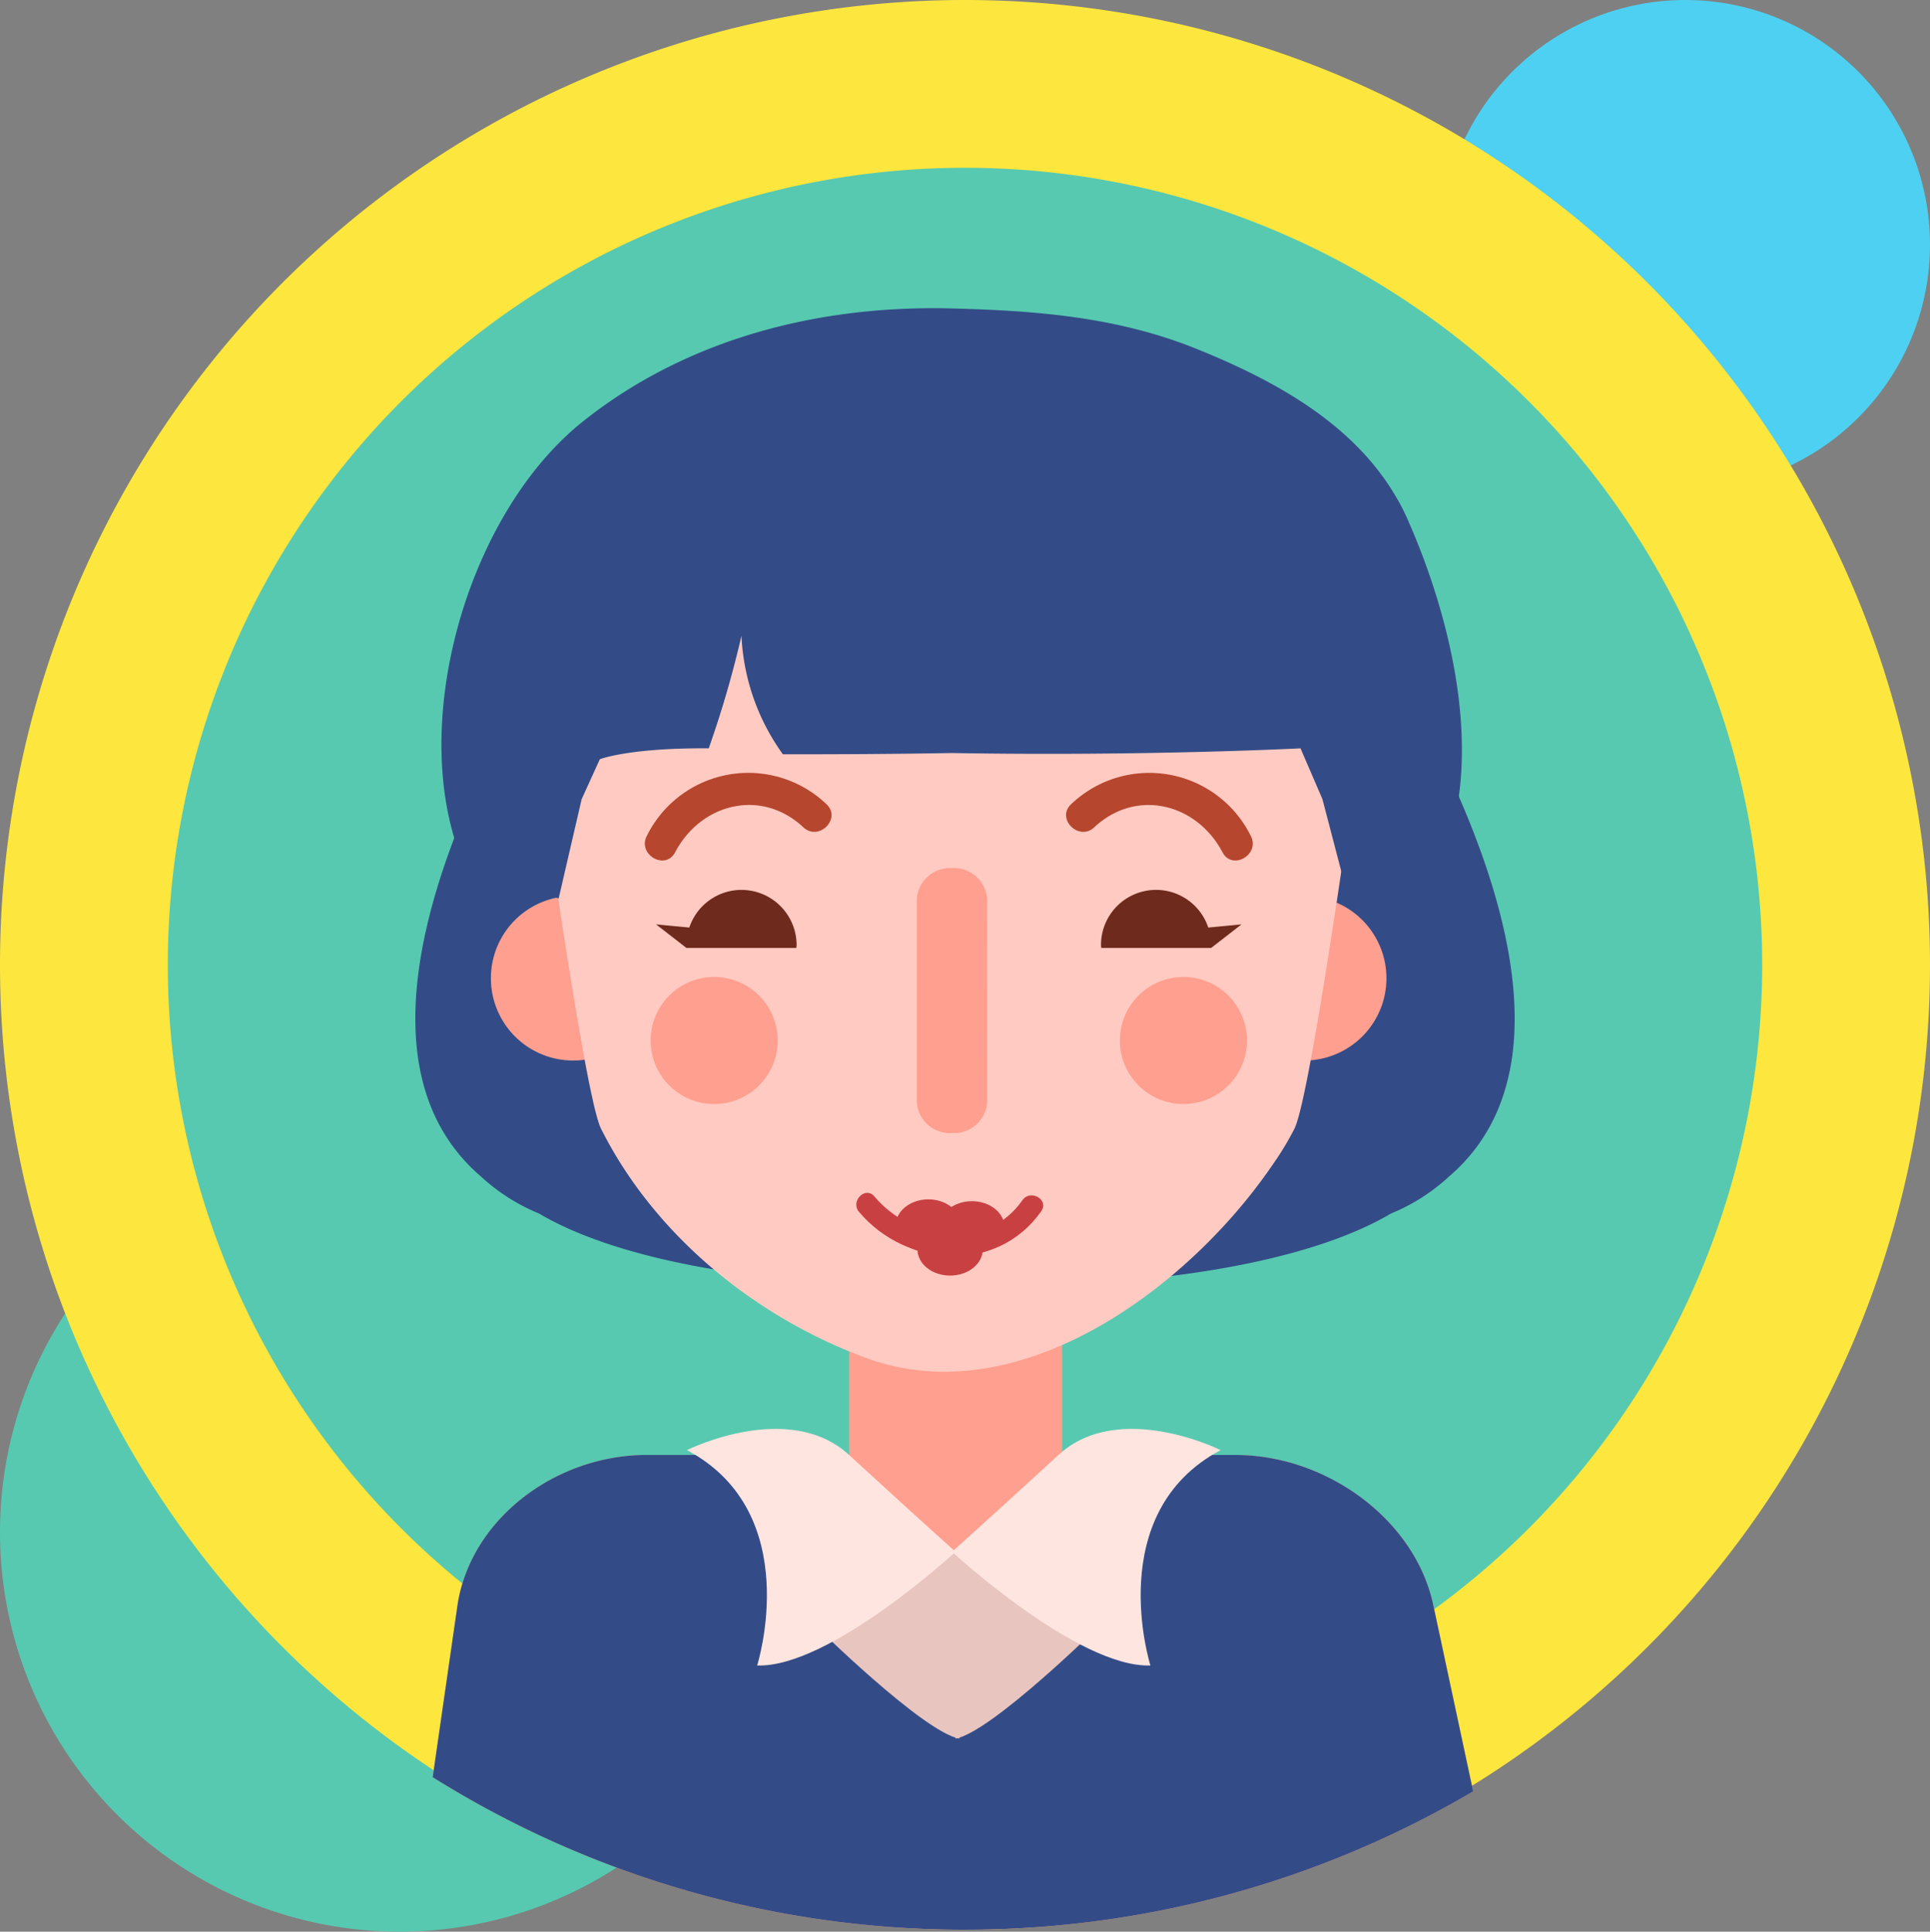
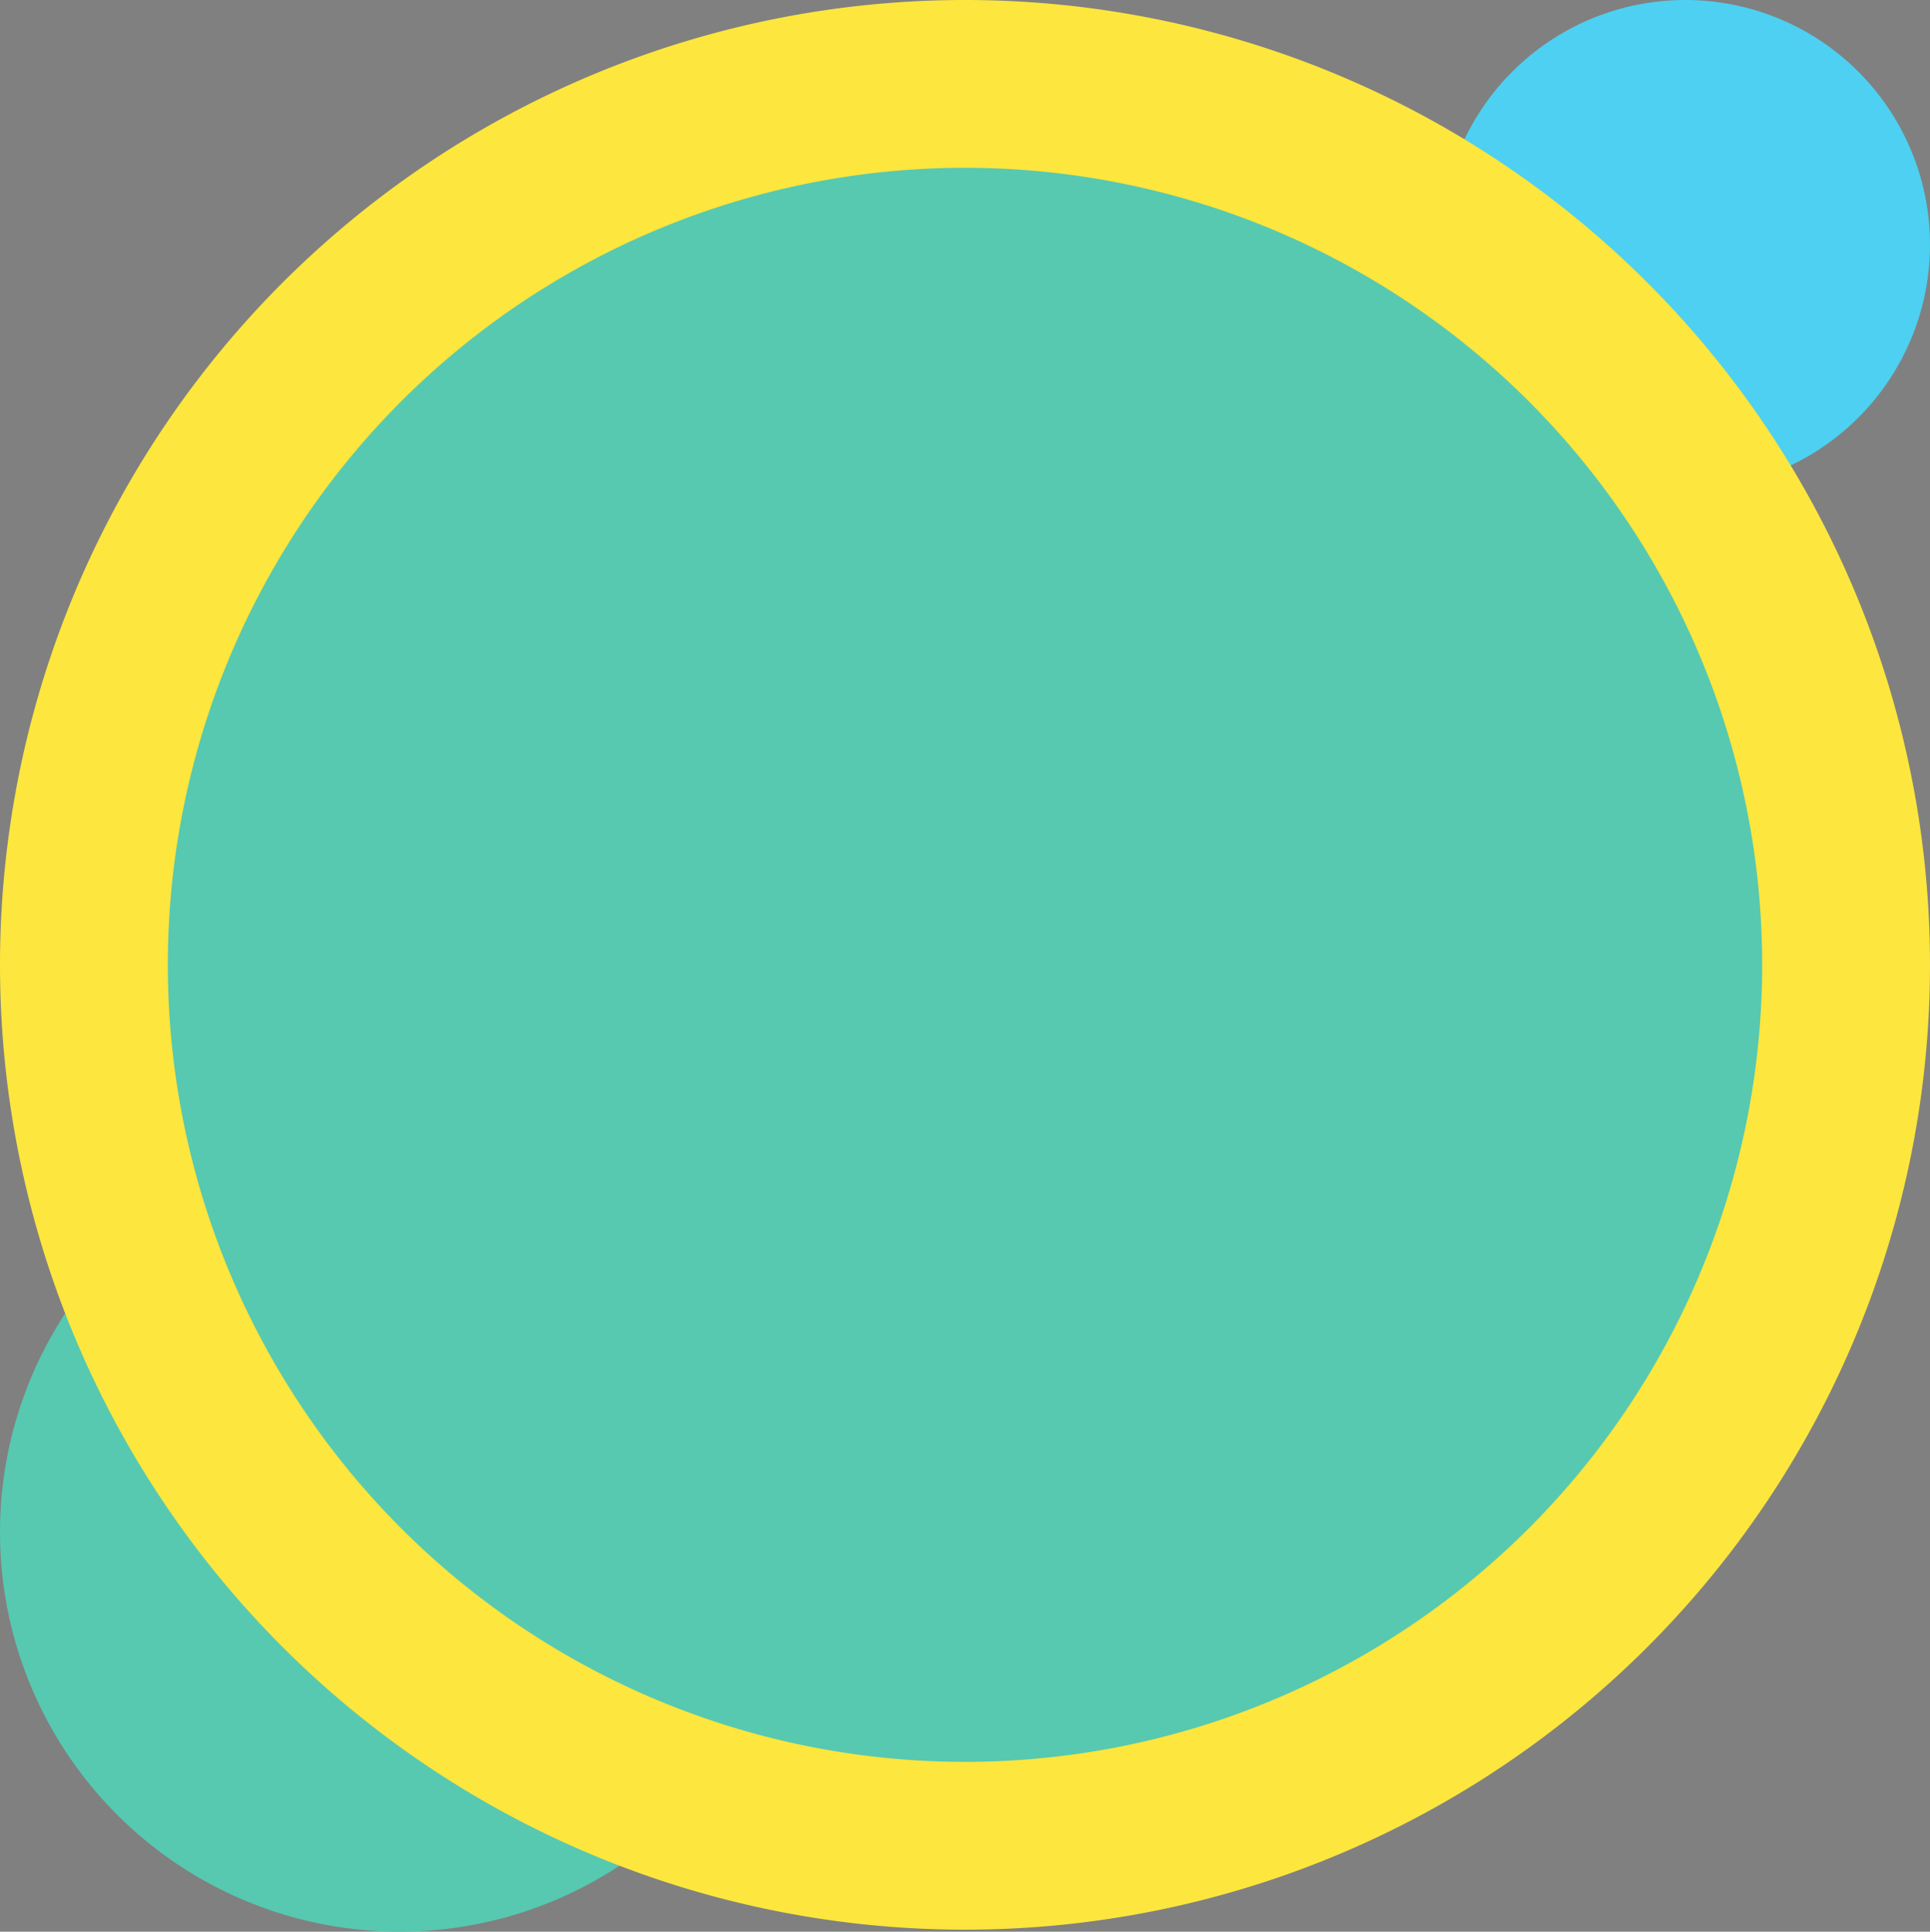
<svg xmlns="http://www.w3.org/2000/svg" width="230" height="230.237" viewBox="0 0 230 230.237">
  <rect x="0" y="0" width="230" height="230.237" fill="#808080" stroke="none" />
  <defs>
    <clipPath id="clip-path">
-       <rect id="Rectangle_367" data-name="Rectangle 367" width="131.012" height="193.266" fill="none" />
-     </clipPath>
+       </clipPath>
  </defs>
  <g id="Group_8153" data-name="Group 8153" transform="translate(0)">
    <g id="Group_3219" data-name="Group 3219" transform="translate(0 135)">
      <path id="Path_3569" data-name="Path 3569" d="M-56.565-113.13A47.618,47.618,0,0,0-8.947-160.749a47.618,47.618,0,0,0-47.618-47.618,47.618,47.618,0,0,0-47.618,47.618A47.618,47.618,0,0,0-56.565-113.13" transform="translate(104.183 208.367)" fill="#56c9b0" />
    </g>
    <g id="Group_3220" data-name="Group 3220" transform="translate(171.68)">
      <path id="Path_3570" data-name="Path 3570" d="M-28.11-48.75A29.161,29.161,0,0,0,1.05-77.91a29.16,29.16,0,0,0-29.16-29.16A29.16,29.16,0,0,0-57.27-77.91,29.161,29.161,0,0,0-28.11-48.75" transform="translate(57.27 107.07)" fill="#4dd0f1" />
    </g>
    <path id="Path_2184" data-name="Path 2184" d="M115,0A115,115,0,1,1,0,115,115,115,0,0,1,115,0Z" fill="#fde63d" />
    <path id="Path_8347" data-name="Path 8347" d="M95,0A95,95,0,1,1,0,95,95,95,0,0,1,95,0Z" transform="translate(20 20)" fill="#57c9b0" />
    <g id="Group_7995" data-name="Group 7995" transform="translate(49.496 36.733)">
      <g id="Group_7994" data-name="Group 7994" transform="translate(0 0)" clip-path="url(#clip-path)">
        <path id="Path_8139" data-name="Path 8139" d="M64.4,134.219a119.246,119.246,0,0,0,60.594-16.484L120.239,95.5c-2.165-10.111-12.661-17.858-23.578-17.858H76.009V55.717H50.627v21.92H26.538c-11.034,0-21.117,7.8-22.59,18l-2.943,20.41a119.268,119.268,0,0,0,63.4,18.175" transform="translate(1.065 59.046)" fill="#ff9f8f" />
        <path id="Path_8140" data-name="Path 8140" d="M64.4,122.941a119.246,119.246,0,0,0,60.594-16.484l-4.756-22.237c-2.165-10.111-12.661-17.858-23.578-17.858H81.491v7.5h-12.9a2.587,2.587,0,0,1-1.277,1.955c-.437.27-.865.556-1.3.832a2.557,2.557,0,0,1-2.258,1.275c-.319-.014-.628-.052-.931-.093A6.724,6.724,0,0,1,58.9,76.678a2.7,2.7,0,0,1-1.267-2.47l-.371-.35H44.715v-7.5H26.538c-11.034,0-21.117,7.8-22.59,18l-2.943,20.41a119.268,119.268,0,0,0,63.4,18.175" transform="translate(1.065 70.324)" fill="#334c87" />
        <path id="Path_8141" data-name="Path 8141" d="M40.372,72.958c-1.053-.171-1.846-.356-1.73-.585.288-.577-3.749,0-3.749,0L24.51,76.987l-1.444,3.46s12.939,12.8,17.306,13.621Z" transform="translate(24.445 76.426)" fill="#e8c5be" />
        <path id="Path_8142" data-name="Path 8142" d="M30.313,71.794c1.048-.175,3.792,1.166,3.677.937-.288-.577,3.749,0,3.749,0l10.383,4.614,1.444,3.46S36.622,93.6,32.259,94.429Z" transform="translate(32.125 76.068)" fill="#e8c5be" />
        <path id="Path_8143" data-name="Path 8143" d="M66.114,11.045A174.263,174.263,0,0,0,27.64,22.153l-6.6,10.383L18.946,43.379c-2.748-8.744-5.413-16.212-5.827-15.6l.367,4.472C14,33.4-12.843,74.072,7.839,91.811a23.205,23.205,0,0,0,6.9,4.393c6.542,3.87,20.9,8.88,51.377,8.8Z" transform="translate(0 11.704)" fill="#334c87" />
        <path id="Path_8144" data-name="Path 8144" d="M31.507,11.045A174.258,174.258,0,0,1,69.984,22.153l6.6,10.383,2.091,10.843c2.748-8.744,5.413-16.212,5.829-15.6l-.369,4.472c-.513,1.151,26.328,41.822,5.646,59.56a23.154,23.154,0,0,1-6.9,4.393c-6.542,3.87-20.9,8.88-51.377,8.8Z" transform="translate(33.39 11.704)" fill="#334c87" />
        <path id="Path_8145" data-name="Path 8145" d="M23.985,43.82a9.807,9.807,0,1,1-9.807-9.807,9.808,9.808,0,0,1,9.807,9.807" transform="translate(4.633 36.045)" fill="#ff9f8f" />
        <path id="Path_8146" data-name="Path 8146" d="M66.276,43.82a9.808,9.808,0,1,1-9.807-9.807,9.808,9.808,0,0,1,9.807,9.807" transform="translate(49.45 36.045)" fill="#ff9f8f" />
        <path id="Path_8147" data-name="Path 8147" d="M56.747,2.587H56.5S16.017-.362,6.437,41.262c0,0,6.63,49.377,8.873,53.847,6.468,12.9,18.7,22.637,31.735,27.37,17.986,6.534,38.133-8.2,48.262-23.03a34.858,34.858,0,0,0,2.63-4.34c2.243-4.47,8.873-53.847,8.873-53.847C97.232-.362,56.747,2.587,56.747,2.587" transform="translate(6.822 2.693)" fill="#ffcac1" />
        <path id="Path_8148" data-name="Path 8148" d="M37.393,60.3a3.961,3.961,0,0,1-4.19,3.685,3.961,3.961,0,0,1-4.19-3.685V36.087A3.961,3.961,0,0,1,33.2,32.4a3.961,3.961,0,0,1,4.19,3.685Z" transform="translate(30.748 34.338)" fill="#ff9f8f" />
        <path id="Path_8149" data-name="Path 8149" d="M16.885,36.363c3.075-5.844,10.28-7.664,15.283-2.98C34,35.1,36.757,32.349,34.922,30.629a13.487,13.487,0,0,0-21.4,3.769c-1.168,2.22,2.194,4.188,3.364,1.965" transform="translate(14.072 28.49)" fill="#b6462e" />
        <path id="Path_8150" data-name="Path 8150" d="M28.757,46.275A7.572,7.572,0,1,1,21.186,38.7a7.572,7.572,0,0,1,7.572,7.572" transform="translate(14.428 41.015)" fill="#ff9f8f" />
-         <path id="Path_8151" data-name="Path 8151" d="M24.1,33.662A6.558,6.558,0,0,0,17.89,38.15l-3.961-.377,3.627,2.812h13.08c.008-.117.035-.227.035-.346A6.576,6.576,0,0,0,24.1,33.662" transform="translate(14.762 35.673)" fill="#6e2a1c" />
        <path id="Path_8152" data-name="Path 8152" d="M59.654,34.4a13.488,13.488,0,0,0-21.4-3.769c-1.835,1.72.923,4.468,2.754,2.754,5-4.684,12.206-2.863,15.284,2.98,1.172,2.222,4.531.255,3.364-1.965" transform="translate(39.899 28.49)" fill="#b6462e" />
        <path id="Path_8153" data-name="Path 8153" d="M40.763,46.275A7.572,7.572,0,1,0,48.335,38.7a7.572,7.572,0,0,0-7.572,7.572" transform="translate(43.199 41.015)" fill="#ff9f8f" />
        <path id="Path_8154" data-name="Path 8154" d="M52.452,38.15a6.558,6.558,0,0,0-12.781,2.089c0,.119.029.229.035.346H52.788l3.625-2.812Z" transform="translate(42.042 35.673)" fill="#6e2a1c" />
-         <path id="Path_8155" data-name="Path 8155" d="M45.314,52.069c-4.338,6.2-13.191,4.834-17.64-.443-1.081-1.281-2.908.564-1.837,1.835,5.638,6.682,16.484,7.4,21.718-.08.962-1.376-1.289-2.674-2.241-1.312" transform="translate(27.036 54.252)" fill="#c94042" />
        <path id="Path_8156" data-name="Path 8156" d="M35.58,54.706c0,1.732-1.745,3.137-3.9,3.137s-3.893-1.4-3.893-3.137,1.745-3.137,3.893-3.137,3.9,1.4,3.9,3.137" transform="translate(29.453 54.65)" fill="#c94042" />
        <path id="Path_8157" data-name="Path 8157" d="M38.1,54.811c0,1.732-1.745,3.137-3.9,3.137s-3.893-1.4-3.893-3.137,1.745-3.137,3.893-3.137,3.9,1.4,3.9,3.137" transform="translate(32.125 54.762)" fill="#c94042" />
        <path id="Path_8158" data-name="Path 8158" d="M36.84,56.071c0,1.732-1.745,3.137-3.9,3.137s-3.893-1.4-3.893-3.137,1.745-3.137,3.893-3.137,3.9,1.4,3.9,3.137" transform="translate(30.788 56.097)" fill="#c94042" />
        <path id="Path_8159" data-name="Path 8159" d="M115.4,22.715c-5.055-8.867-14.462-14.056-23.881-17.858C82.037,1.029,72.439.3,62.354.03,46.6-.388,30.809,3.573,18.341,13.526,5.29,23.944-1.857,47.117,3.08,63.28l5.191.865,3.462,5.191,3.749,1.009L18.221,58.52l2.165-4.758s3.44-1.374,12.979-1.3a124.5,124.5,0,0,0,3.9-13.413A26.185,26.185,0,0,0,42.2,53.168c6.124.01,13.03-.023,20.163-.148,22.8.4,41.525-.556,41.525-.556L106.5,58.52l2.6,9.951,3.9.865,3.46-5.191,5.193-.865c3.646-11.936-.066-26.915-4.968-38.027a27.058,27.058,0,0,0-1.279-2.538" transform="translate(1.6 0)" fill="#334c87" />
        <path id="Path_8160" data-name="Path 8160" d="M15.714,67.38s12.114-6.058,19.325.577c9.028,8.3,12.692,11.537,12.692,11.537s-15,13.848-23.65,13.557c0,0,5.765-18.171-8.367-25.671" transform="translate(16.653 68.726)" fill="#ffe5e0" />
        <path id="Path_8161" data-name="Path 8161" d="M63.065,67.38s-12.114-6.058-19.327.577c-9.026,8.3-12.69,11.537-12.69,11.537s15,13.848,23.65,13.557c0,0-5.765-18.171,8.367-25.671" transform="translate(32.904 68.726)" fill="#ffe5e0" />
      </g>
    </g>
  </g>
</svg>